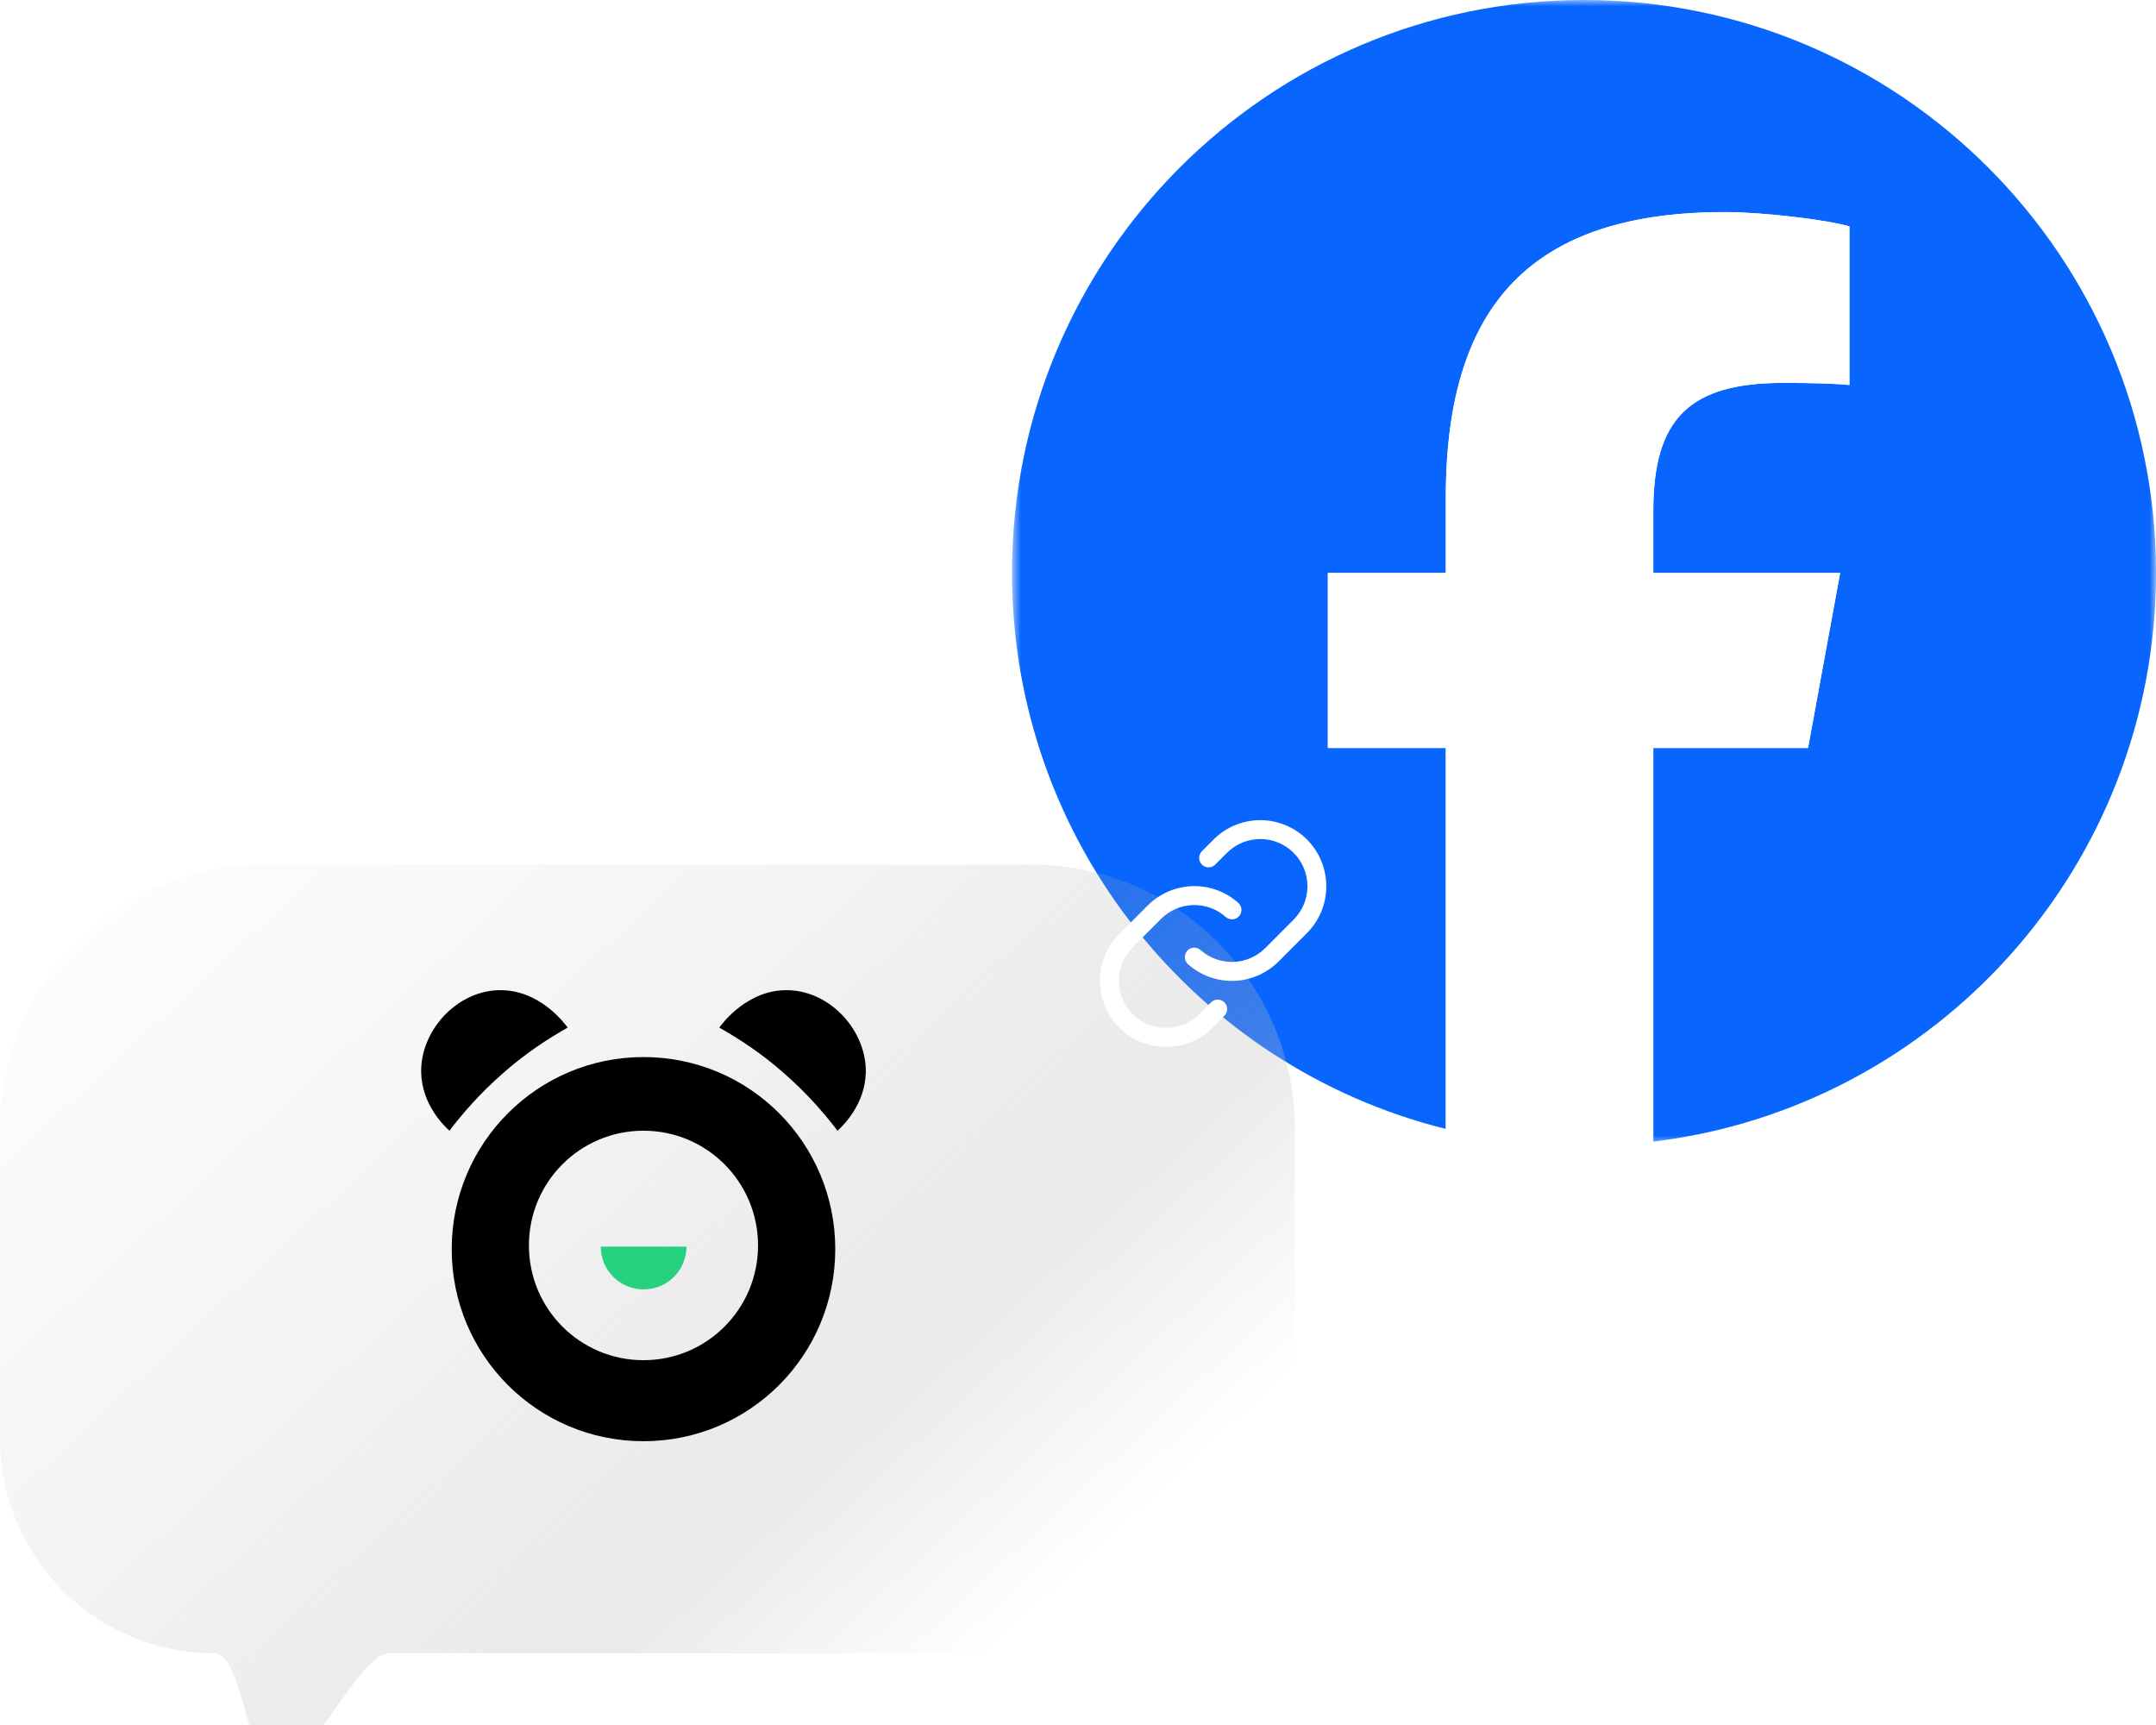
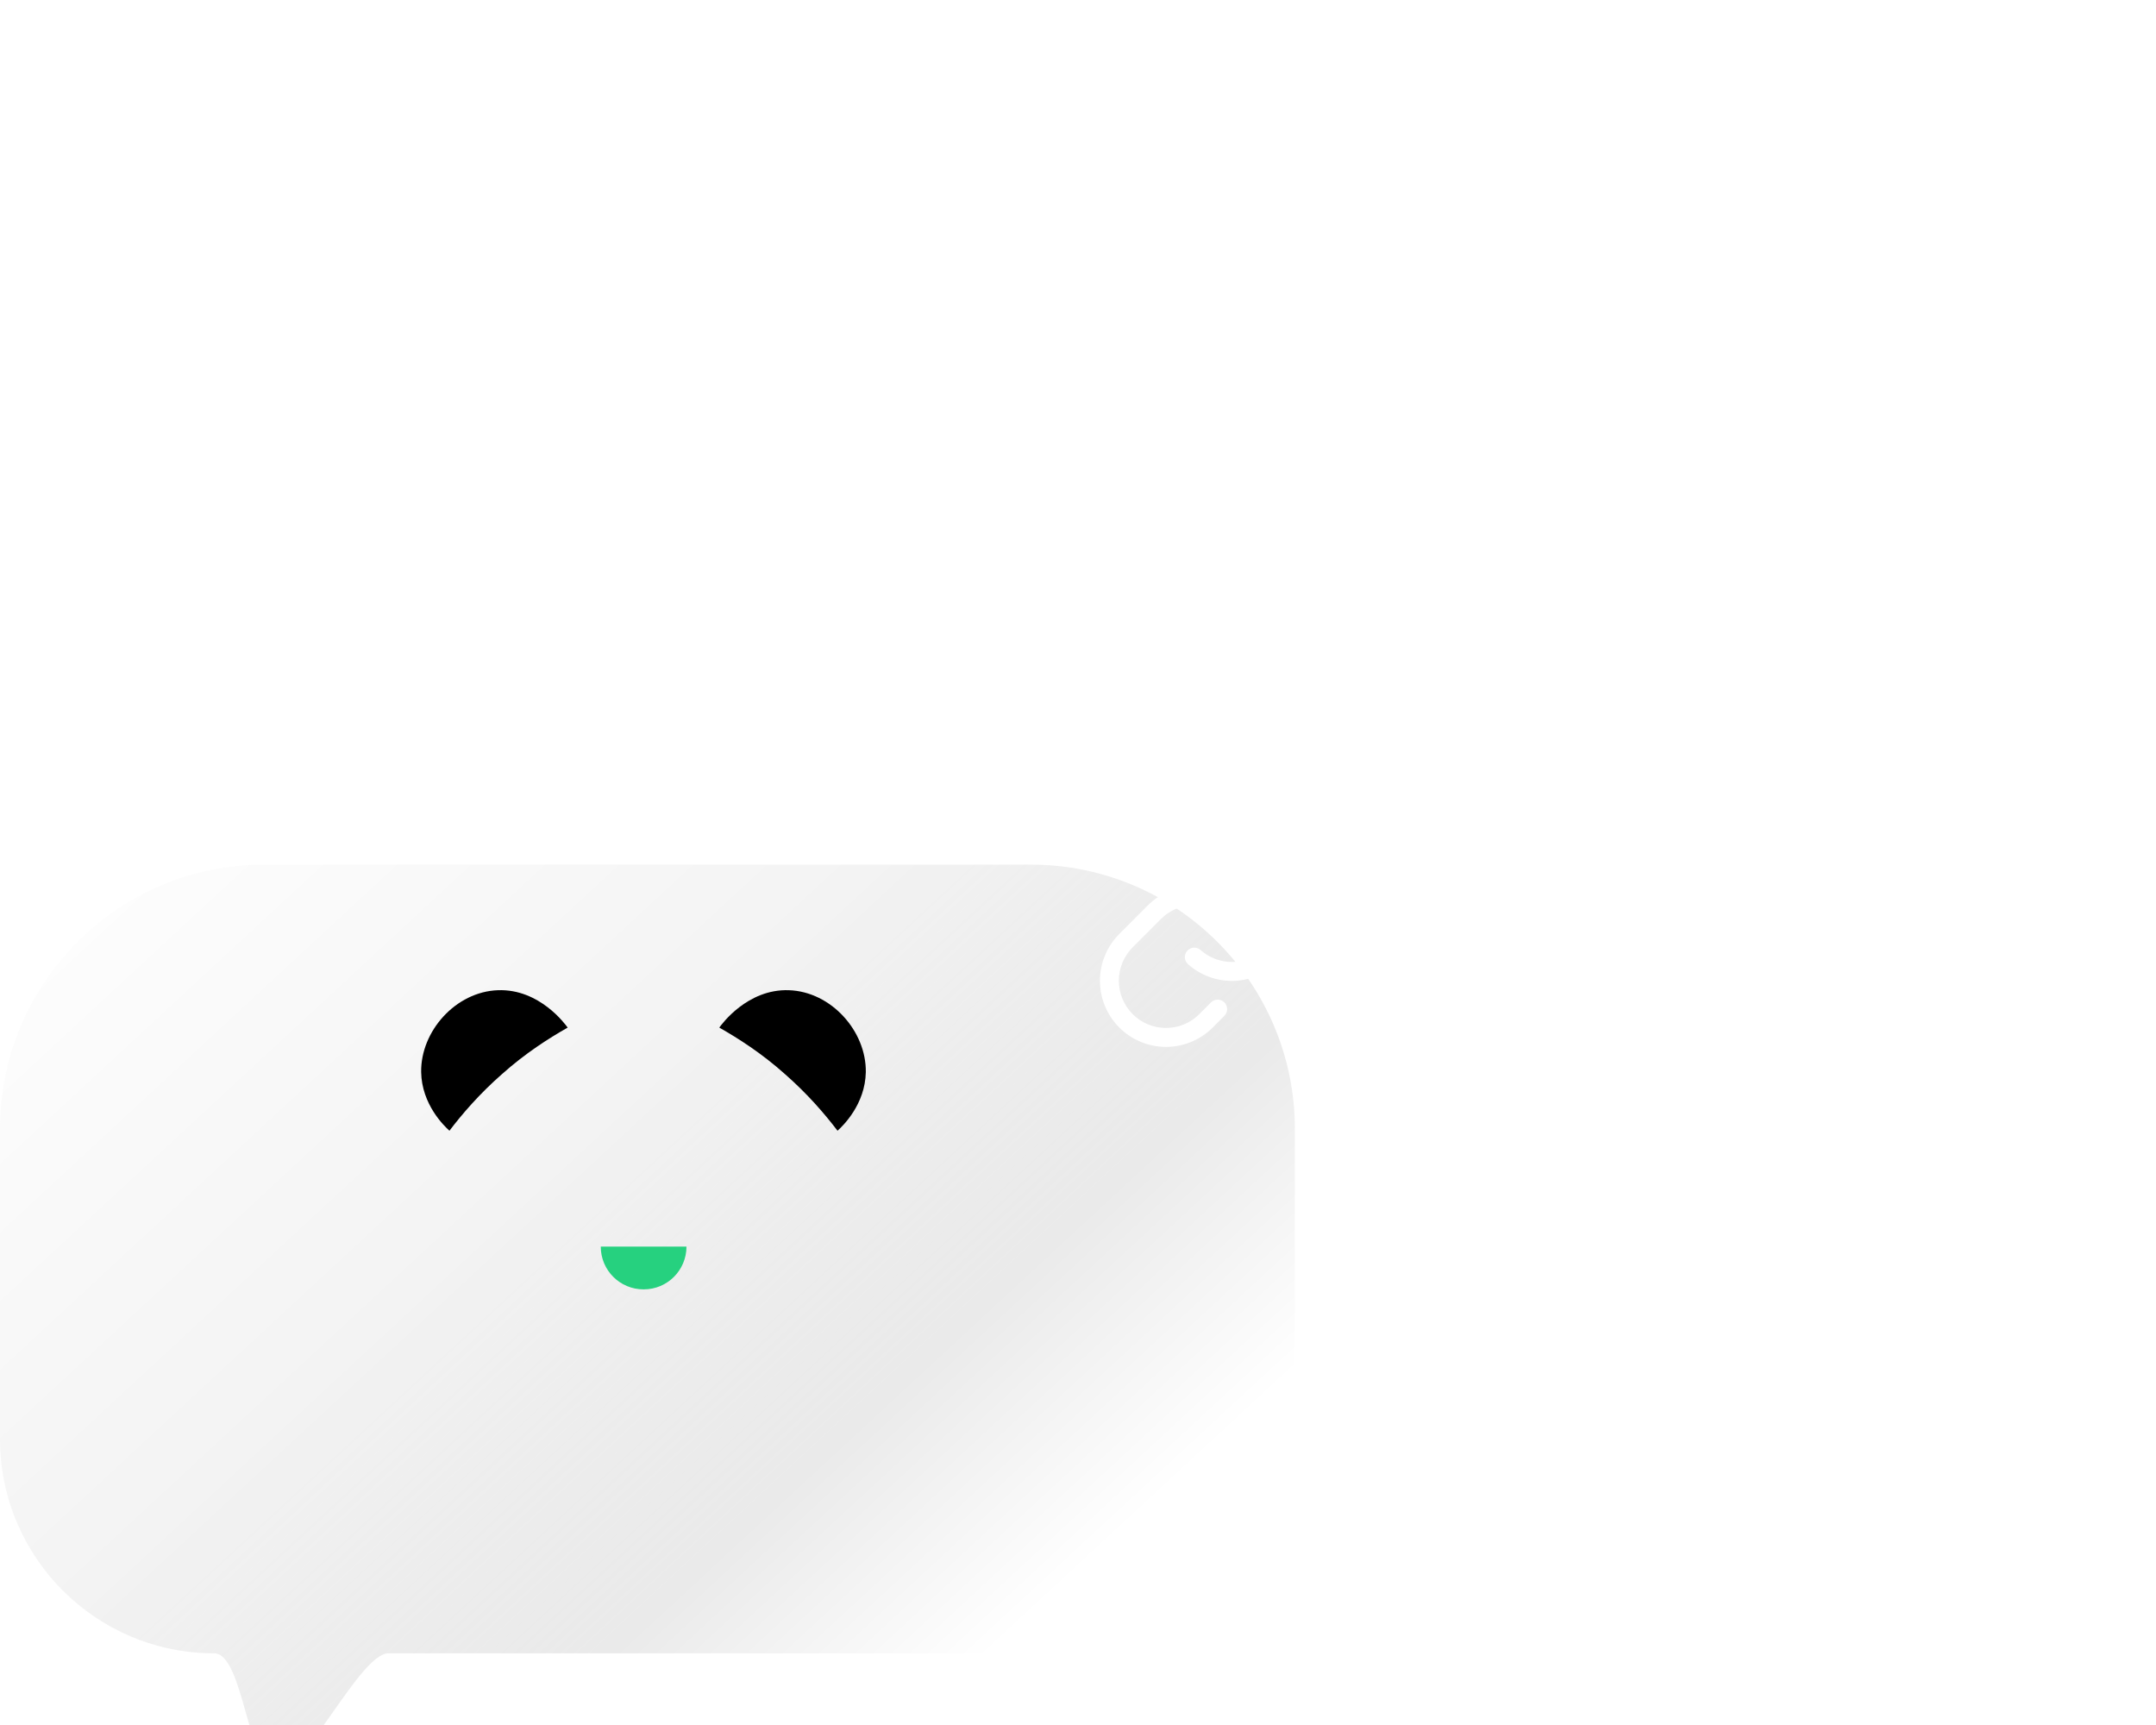
<svg xmlns="http://www.w3.org/2000/svg" width="170" height="136" viewBox="0 0 170 136" fill="none">
  <g clip-path="url(#clip0_15518_35554)">
    <mask id="mask0_15518_35554" style="mask-type:luminance" maskUnits="userSpaceOnUse" x="79" y="0" width="91" height="91">
-       <path d="M170 0H79.796V90.336H170V0Z" fill="white" />
-     </mask>
+       </mask>
    <g mask="url(#mask0_15518_35554)">
      <mask id="mask1_15518_35554" style="mask-type:luminance" maskUnits="userSpaceOnUse" x="61" y="-19" width="128" height="128">
        <path d="M61.755 -18.067H188.041V108.403H61.755V-18.067Z" fill="white" />
      </mask>
      <g mask="url(#mask1_15518_35554)">
        <path d="M170 45.168C170 20.222 149.807 0 124.898 0C99.989 0 79.796 20.222 79.796 45.168C79.796 66.351 94.357 84.124 114.003 89.005V58.97H104.702V45.168H114.003V39.22C114.003 23.847 120.949 16.721 136.021 16.721C138.878 16.721 143.809 17.282 145.825 17.843V30.355C144.761 30.243 142.912 30.187 140.615 30.187C133.22 30.187 130.362 32.992 130.362 40.286V45.168H145.094L142.563 58.97H130.362V90.005C152.694 87.303 170 68.261 170 45.168Z" fill="#0866FF" />
        <path d="M142.563 58.97L145.094 45.168H130.362V40.286C130.362 32.992 133.22 30.187 140.615 30.187C142.912 30.187 144.761 30.243 145.825 30.355V17.843C143.809 17.282 138.878 16.721 136.021 16.721C120.95 16.721 114.002 23.847 114.002 39.22V45.168H104.702V58.97H114.002V89.005C117.492 89.873 121.141 90.336 124.898 90.336C126.748 90.336 128.571 90.222 130.362 90.005V58.97H142.563Z" fill="white" />
      </g>
    </g>
    <g filter="url(#filter0_i_15518_35554)">
      <path d="M102.099 85.013C102.099 73.5 92.779 64.167 81.283 64.167H20.816C9.32 64.167 0 73.5 0 85.013V109.438C0 118.777 7.56 126.348 16.886 126.348C19.227 126.348 19.55 135.641 21.794 135.641C24.128 135.641 28.378 126.348 30.63 126.348C47.895 126.348 63.065 126.348 81.279 126.348C92.775 126.348 102.099 117.015 102.099 105.501V85.013Z" fill="url(#paint0_linear_15518_35554)" />
    </g>
    <mask id="mask2_15518_35554" style="mask-type:luminance" maskUnits="userSpaceOnUse" x="15" y="60" width="72" height="72">
      <path d="M86.735 60.196H15.364V131.67H86.735V60.196Z" fill="white" />
    </mask>
    <g mask="url(#mask2_15518_35554)">
      <path d="M35.438 89.147C35.014 88.767 33.252 87.069 33.208 84.523C33.163 81.307 35.929 78.18 39.274 78.068C42.553 77.956 44.582 80.771 44.761 81.016C43.266 81.865 41.438 83.026 39.586 84.679C37.802 86.243 36.442 87.829 35.438 89.147Z" fill="black" />
      <path d="M66.038 89.147C66.462 88.767 68.224 87.069 68.269 84.523C68.313 81.307 65.548 78.18 62.202 78.068C58.924 77.956 56.894 80.771 56.716 81.016C58.21 81.865 60.039 83.026 61.89 84.679C63.674 86.243 65.035 87.829 66.038 89.147Z" fill="black" />
-       <path d="M50.738 83.339C42.397 83.339 35.617 90.107 35.617 98.483C35.617 106.859 42.374 113.626 50.738 113.626C59.102 113.626 65.86 106.859 65.86 98.483C65.86 90.107 59.102 83.339 50.738 83.339ZM50.738 107.238C45.742 107.238 41.705 103.196 41.705 98.192C41.705 93.189 45.742 89.146 50.738 89.146C55.734 89.146 59.771 93.189 59.771 98.192C59.771 103.196 55.734 107.238 50.738 107.238Z" fill="black" />
      <path d="M50.761 101.654C52.634 101.654 54.128 100.136 54.128 98.282H47.37C47.37 100.158 48.887 101.654 50.738 101.654H50.761Z" fill="#26D17F" />
    </g>
    <path d="M96.543 79.029C96.682 79.168 96.76 79.358 96.76 79.555C96.76 79.753 96.682 79.942 96.543 80.081L95.619 81.012C94.642 81.99 93.317 82.539 91.936 82.538C90.555 82.538 89.231 81.988 88.255 81.01C87.278 80.032 86.73 78.705 86.731 77.322C86.731 75.939 87.28 74.612 88.257 73.635L90.499 71.39C91.437 70.45 92.699 69.904 94.025 69.864C95.352 69.825 96.644 70.295 97.636 71.178C97.709 71.243 97.769 71.322 97.812 71.41C97.855 71.498 97.88 71.594 97.886 71.691C97.892 71.789 97.878 71.888 97.846 71.98C97.814 72.073 97.764 72.158 97.699 72.231C97.635 72.305 97.556 72.365 97.468 72.407C97.38 72.45 97.284 72.475 97.186 72.481C97.089 72.487 96.991 72.474 96.898 72.441C96.806 72.41 96.721 72.359 96.648 72.294C95.939 71.664 95.016 71.329 94.069 71.357C93.121 71.385 92.22 71.775 91.55 72.446L89.309 74.688C88.612 75.387 88.22 76.334 88.22 77.321C88.22 78.309 88.612 79.256 89.309 79.954C90.006 80.652 90.952 81.045 91.938 81.045C92.924 81.045 93.87 80.652 94.567 79.954L95.49 79.029C95.56 78.96 95.642 78.905 95.732 78.867C95.822 78.83 95.919 78.811 96.017 78.811C96.114 78.811 96.211 78.83 96.301 78.867C96.391 78.905 96.473 78.96 96.543 79.029ZM103.055 66.186C102.078 65.21 100.754 64.661 99.374 64.661C97.994 64.661 96.67 65.21 95.693 66.186L94.769 67.112C94.63 67.252 94.552 67.441 94.552 67.638C94.552 67.836 94.63 68.025 94.77 68.165C94.909 68.304 95.098 68.383 95.296 68.383C95.493 68.383 95.682 68.304 95.822 68.164L96.745 67.239C97.442 66.541 98.388 66.149 99.374 66.149C100.36 66.149 101.306 66.541 102.003 67.239C102.7 67.938 103.092 68.885 103.092 69.872C103.092 70.86 102.7 71.807 102.003 72.505L99.762 74.751C99.091 75.422 98.19 75.812 97.243 75.839C96.295 75.867 95.373 75.531 94.664 74.9C94.591 74.835 94.506 74.786 94.413 74.753C94.321 74.722 94.223 74.708 94.126 74.714C93.928 74.726 93.743 74.816 93.612 74.964C93.548 75.037 93.498 75.123 93.466 75.215C93.434 75.308 93.42 75.406 93.426 75.504C93.438 75.701 93.528 75.886 93.675 76.017C94.668 76.901 95.959 77.371 97.286 77.332C98.613 77.293 99.875 76.747 100.813 75.807L103.055 73.562C104.031 72.584 104.578 71.258 104.578 69.875C104.578 68.493 104.031 67.166 103.055 66.188V66.186Z" fill="white" />
  </g>
  <defs>
    <filter id="filter0_i_15518_35554" x="-25" y="39.167" width="152.099" height="121.474" filterUnits="userSpaceOnUse" color-interpolation-filters="sRGB">
      <feFlood flood-opacity="0" result="BackgroundImageFix" />
      <feBlend mode="normal" in="SourceGraphic" in2="BackgroundImageFix" result="shape" />
      <feColorMatrix in="SourceAlpha" type="matrix" values="0 0 0 0 0 0 0 0 0 0 0 0 0 0 0 0 0 0 127 0" result="hardAlpha" />
      <feOffset dy="4" />
      <feGaussianBlur stdDeviation="20" />
      <feComposite in2="hardAlpha" operator="arithmetic" k2="-1" k3="1" />
      <feColorMatrix type="matrix" values="0 0 0 0 1 0 0 0 0 1 0 0 0 0 1 0 0 0 0.35 0" />
      <feBlend mode="normal" in2="shape" result="effect1_innerShadow_15518_35554" />
    </filter>
    <linearGradient id="paint0_linear_15518_35554" x1="2.16" y1="64.167" x2="68.721" y2="136.014" gradientUnits="userSpaceOnUse">
      <stop stop-color="#F5F5F5" stop-opacity="0.1" />
      <stop offset="0.516" stop-color="#A1A1A1" stop-opacity="0.15" />
      <stop offset="0.78" stop-color="#B9B9B9" stop-opacity="0.3" />
      <stop offset="0.988" stop-color="white" stop-opacity="0.3" />
    </linearGradient>
    <clipPath id="clip0_15518_35554">
      <rect width="170" height="136" fill="white" />
    </clipPath>
  </defs>
</svg>